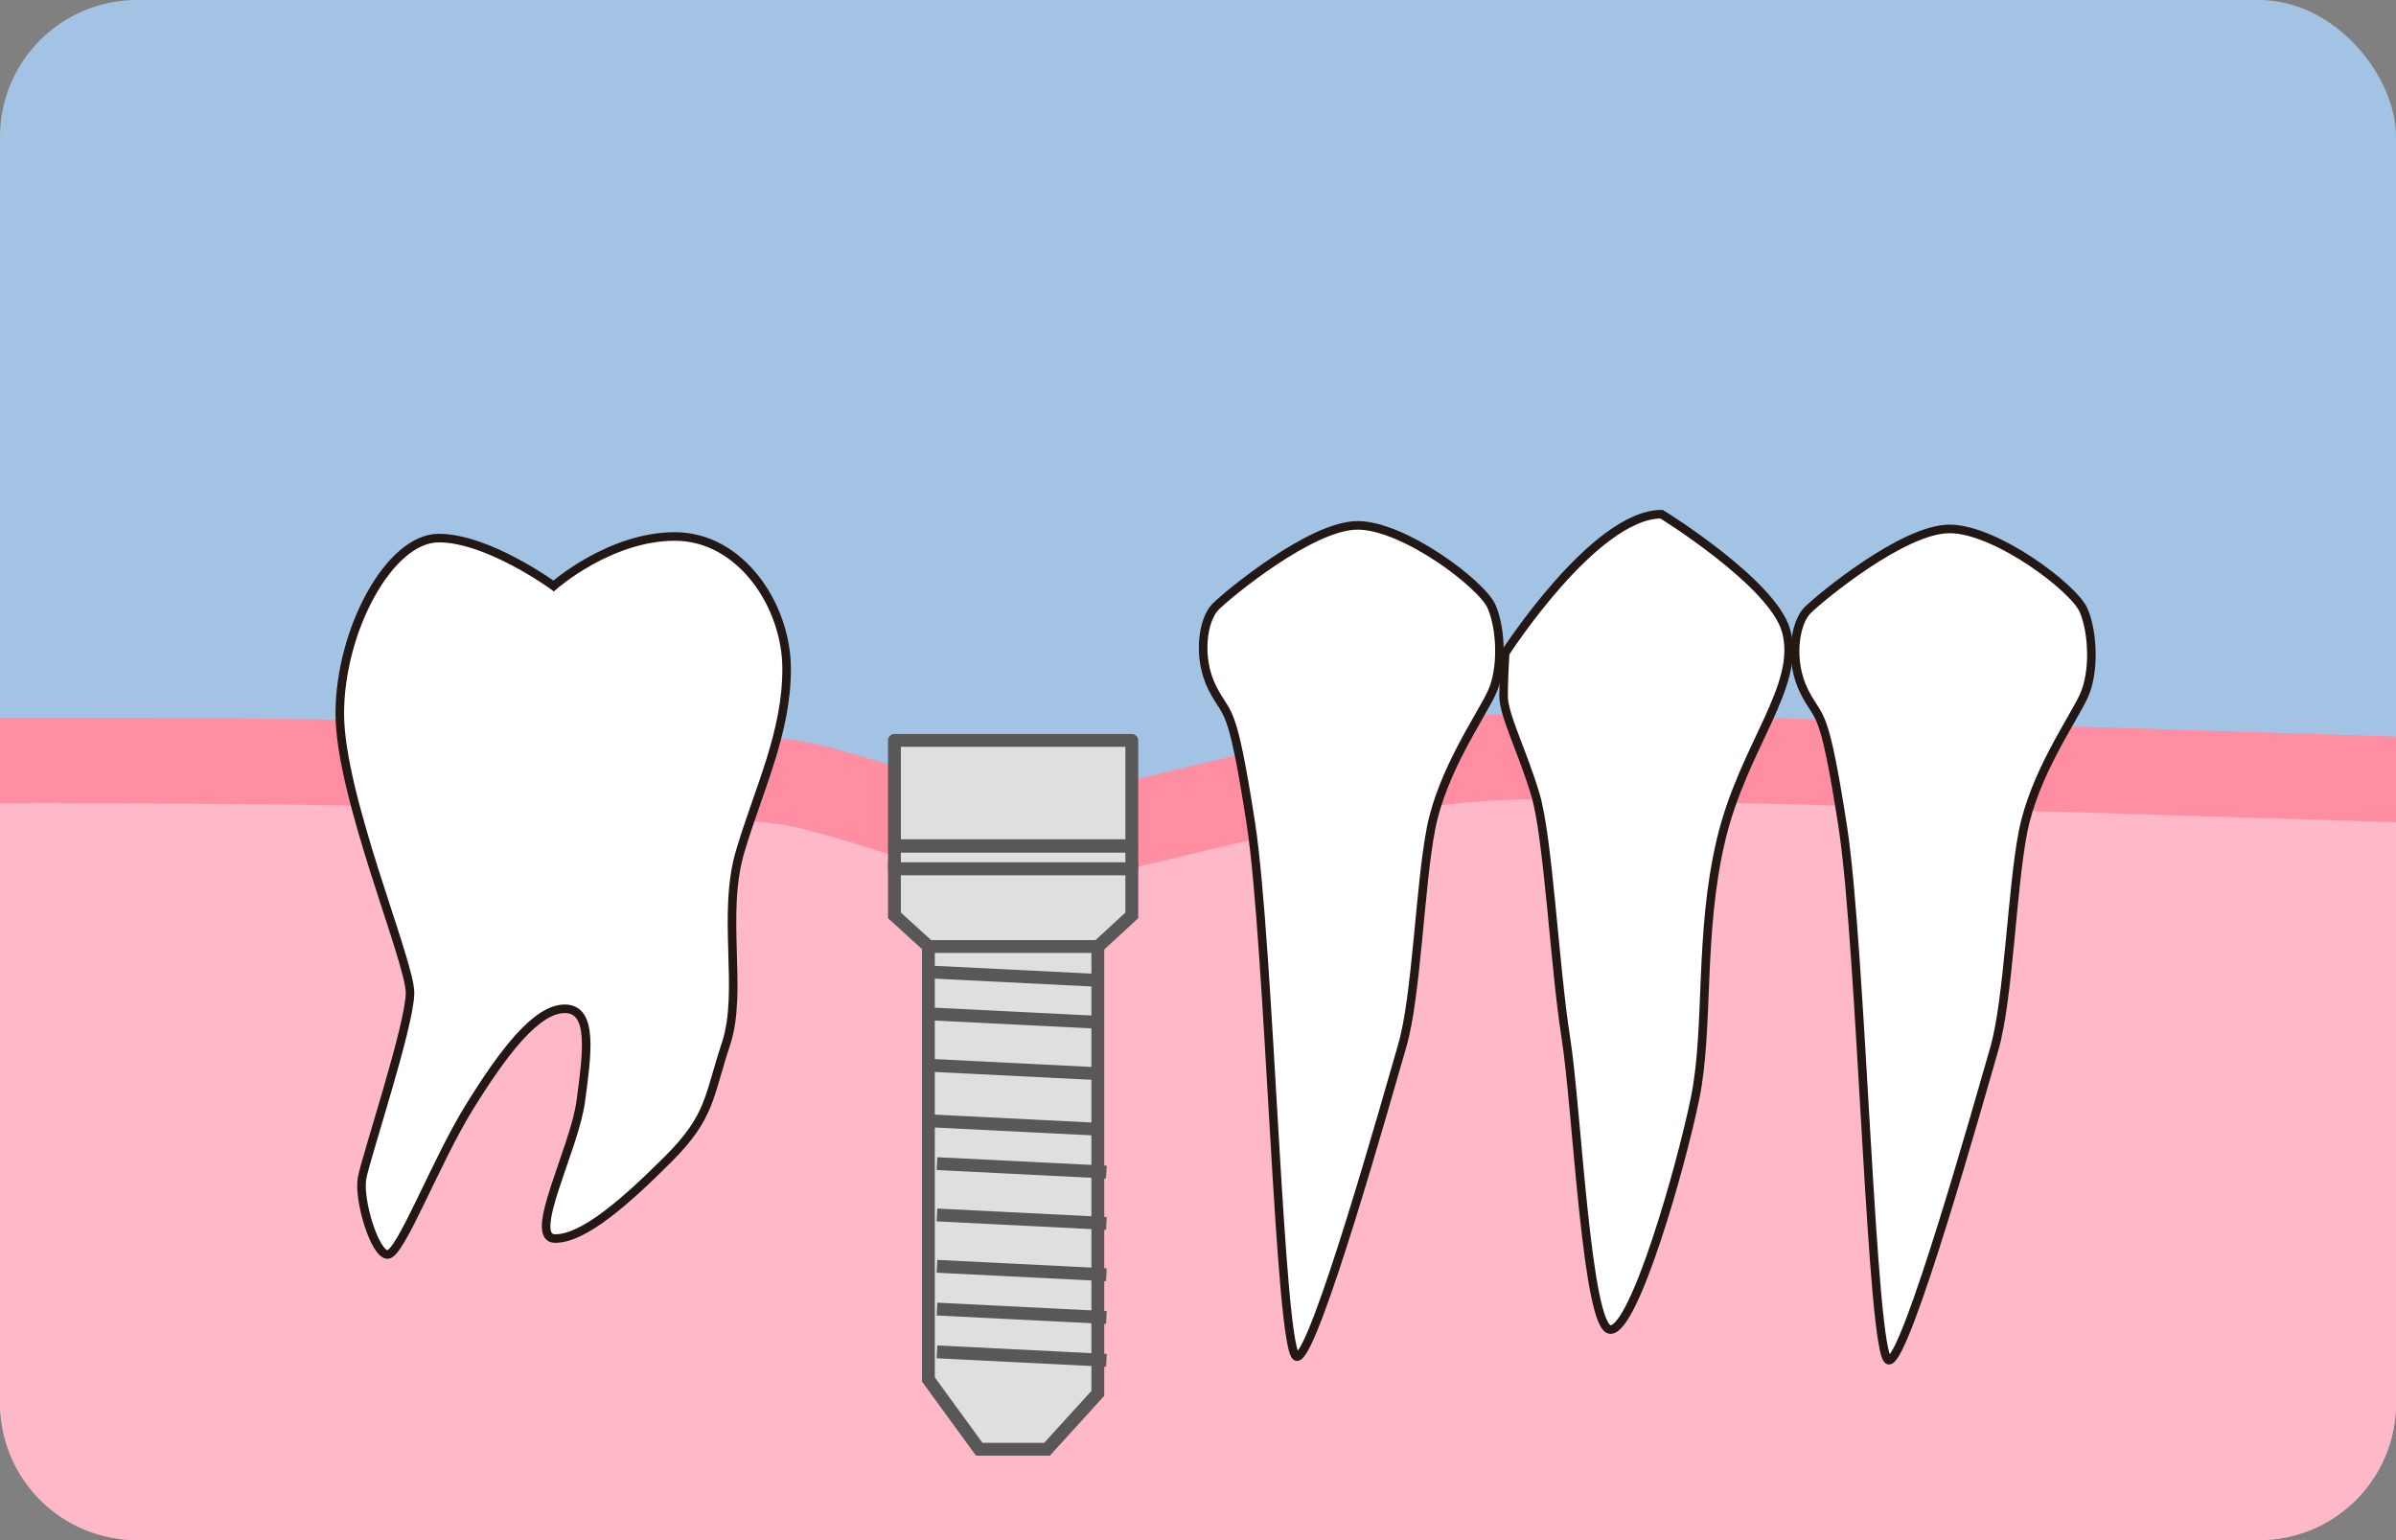
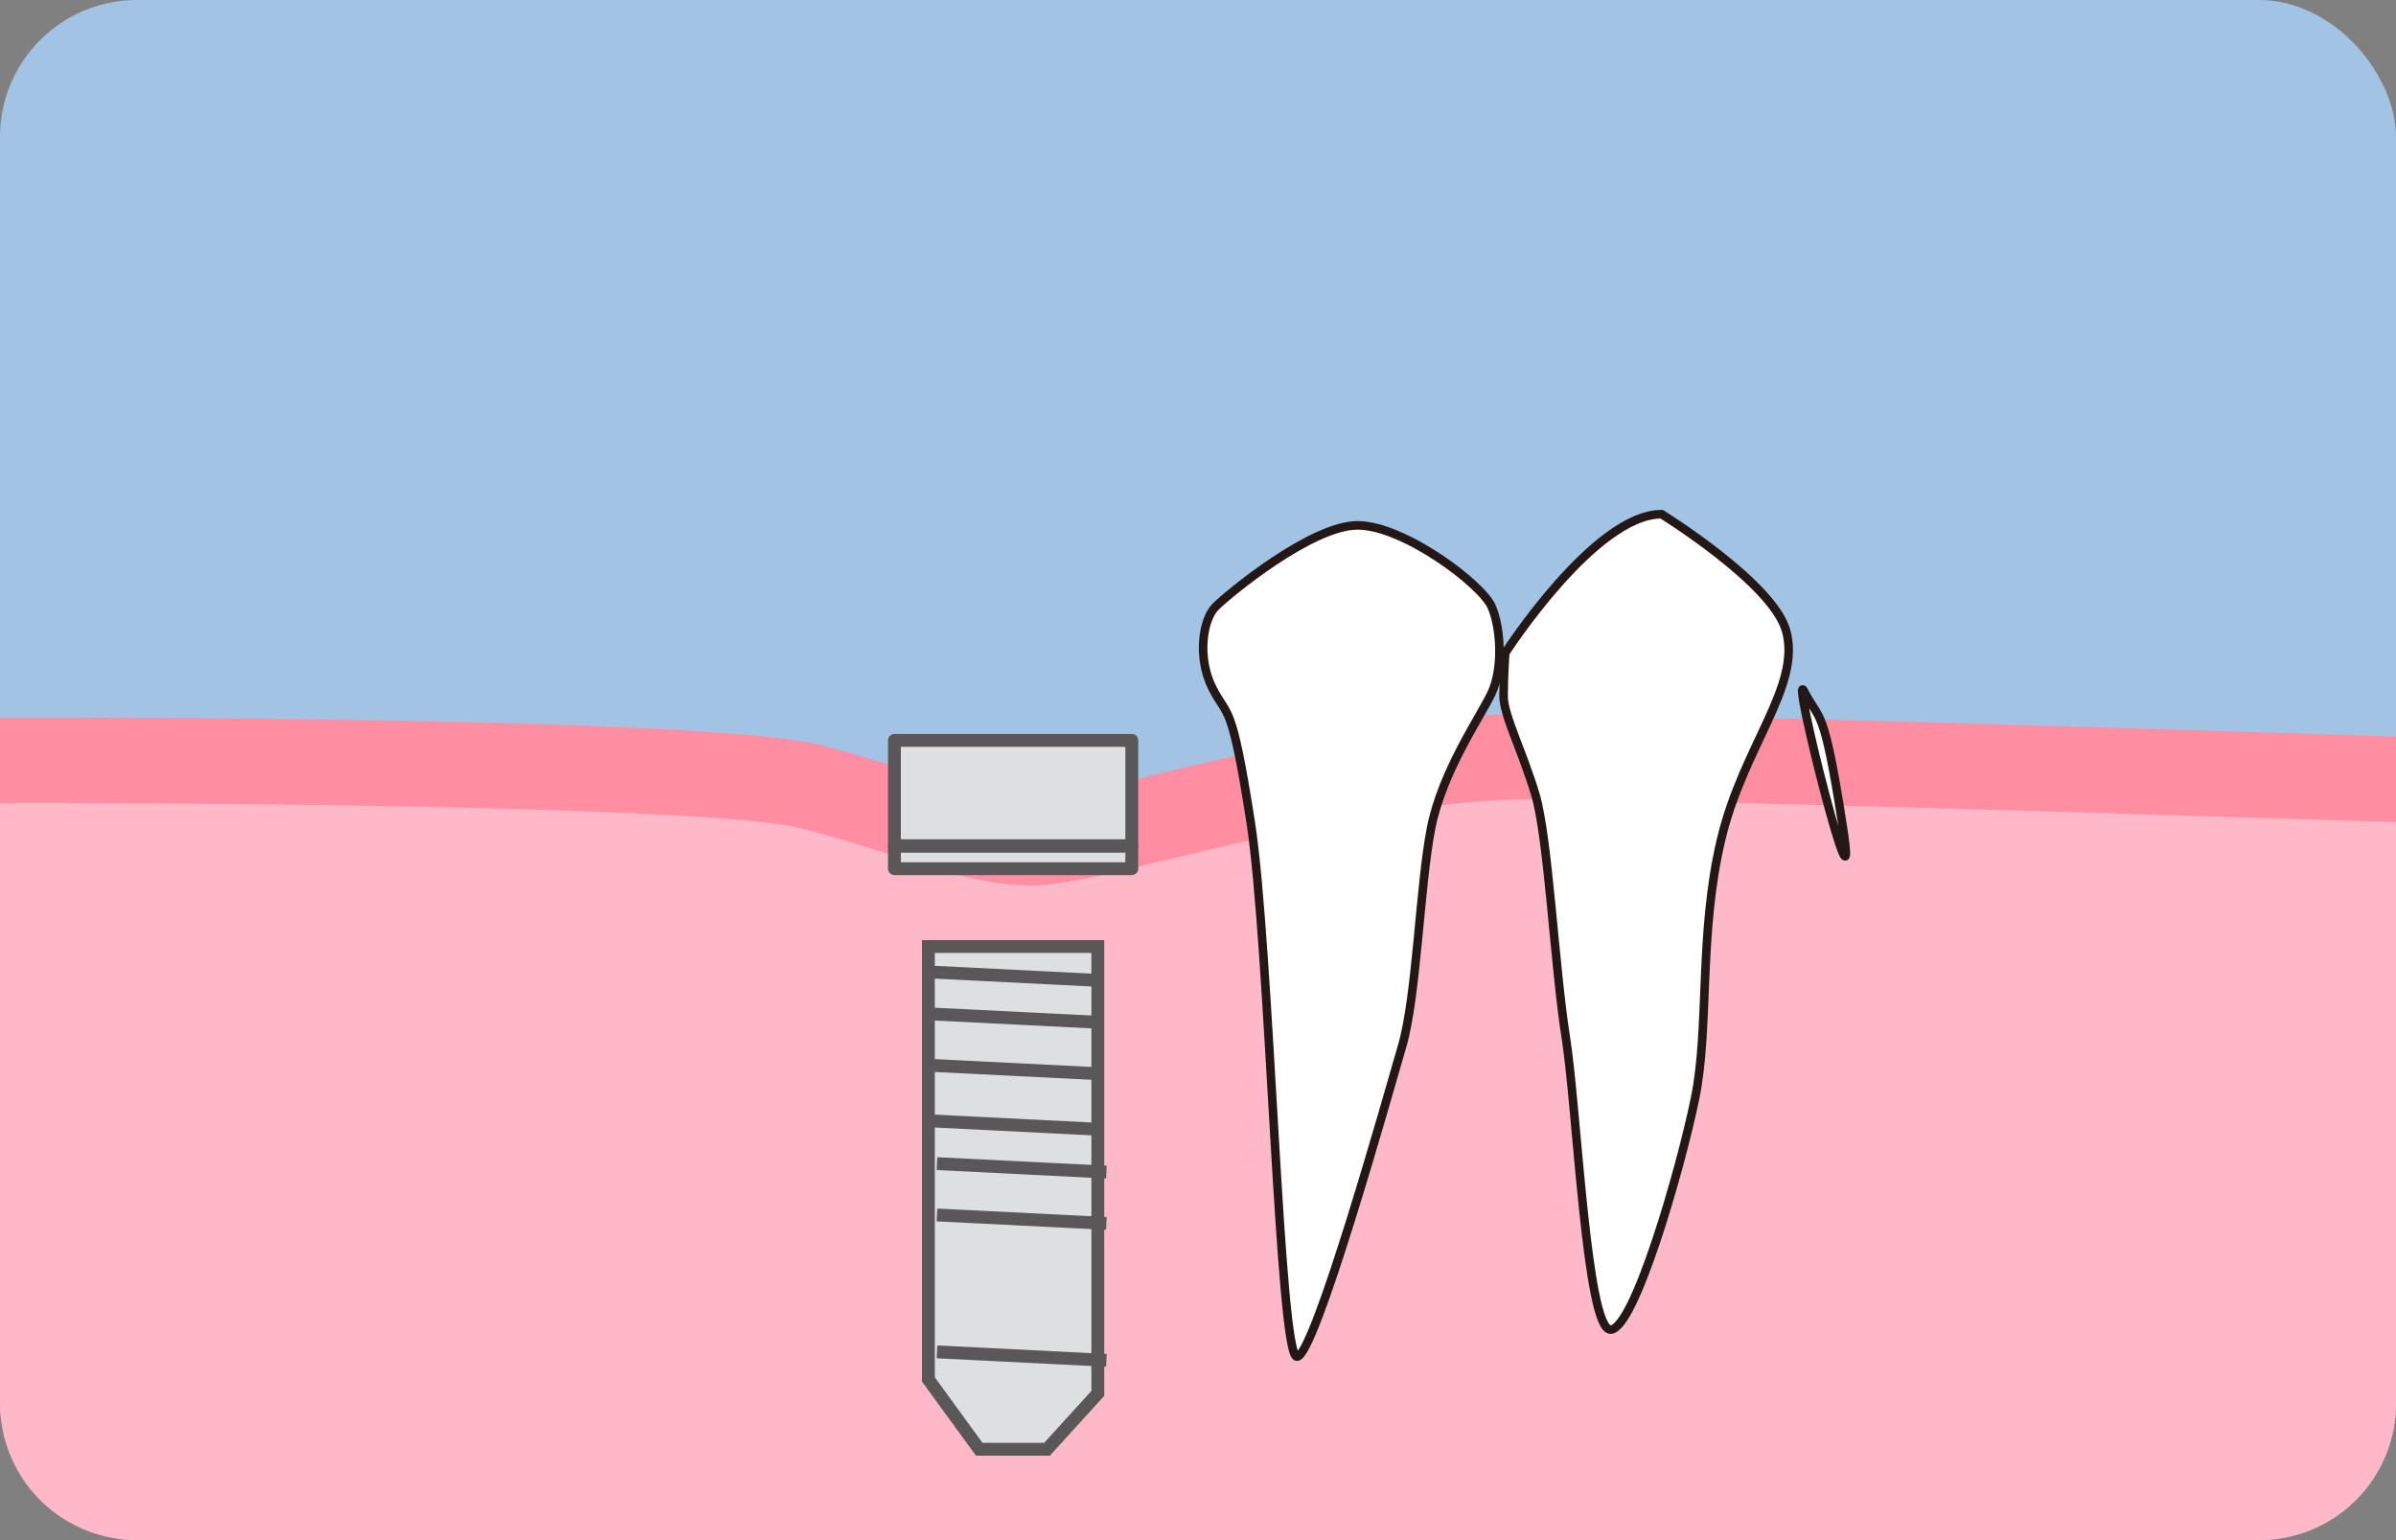
<svg xmlns="http://www.w3.org/2000/svg" width="280" height="180" viewBox="0 0 280 180">
  <rect x="0" y="0" width="280" height="180" fill="#808080" stroke="none" />
  <defs>
    <style>
      .cls-1 {
        fill: #a2c3e3;
      }

      .cls-2 {
        fill: #ffb8c8;
      }

      .cls-3 {
        fill: #ff8ea2;
      }

      .cls-4 {
        fill: #fff;
        stroke: #231815;
      }

      .cls-5, .cls-7 {
        fill: #dddfe1;
      }

      .cls-5, .cls-6, .cls-7 {
        stroke: #595757;
        stroke-width: 1.5px;
      }

      .cls-6 {
        fill: none;
      }

      .cls-7 {
        stroke-linejoin: round;
      }
    </style>
  </defs>
  <title>inplantstep04_2</title>
  <g id="レイヤー_1" data-name="レイヤー 1">
    <rect class="cls-1" width="280" height="180" rx="16" ry="16" />
    <path class="cls-2" d="M16,180H264a16,16,0,0,0,16-16V93.434L175.753,90.062l-57.516,10.424L95.554,94.131,0,91.185V164A16,16,0,0,0,16,180Z" />
    <path class="cls-3" d="M280,86.087c-28.578-.921-84.837-2.664-101.095-2.664-14.424,0-31.57,4.136-44.089,7.155-5.926,1.429-12.053,2.907-14.093,2.907-3.834,0-7.356-1.124-12.686-2.824-3.138-1-7.042-2.248-11.872-3.519C84.051,83.955,18.343,83.845,0,83.876v10c34.285-.074,84.85.63,93.62,2.938,4.581,1.2,8.191,2.357,11.377,3.374,5.774,1.843,10.335,3.3,15.726,3.3,3.079,0,8-1.151,16.438-3.186,12.031-2.9,28.509-6.876,41.744-6.876,15.955,0,72.673,1.757,101.1,2.671Z" />
-     <path class="cls-4" d="M39.709,83.4c0-9.7,5.782-20.512,11.562-20.512S64.7,68.482,64.7,68.482,71.226,62.7,78.872,62.7,91.926,70.719,91.926,78.18s-3.169,13.8-5.407,21.26S86.886,115.822,84.84,122s-1.773,8.488-6.715,13.429-9.883,9.325-13.24,9.325,2.237-10.443,2.984-16.039S69.361,117.9,66,117.9s-7.274,5.222-11.19,11.563S46.8,146.623,45.3,146.623s-3.456-6.416-2.984-8.953,5.6-17.9,5.6-21.633S39.709,93.1,39.709,83.4Z" />
    <path class="cls-4" d="M141.681,80.42c1.8,3.566,2.236,1.307,4.475,15.666s3.358,62.475,5.409,62.475,10.629-30.586,12.308-36.366,2.05-18.647,3.356-25.362,5.782-13.055,7.088-15.853,1.119-7.458,0-10.07S164.059,61.4,158.651,61.4s-15.106,8.019-16.6,9.511S139.878,76.853,141.681,80.42Z" />
    <path class="cls-4" d="M175.9,76.318s10.443-16.224,18.276-16.224c0,0,12.977,8.017,14.547,13.613,1.818,6.481-4.989,13.458-7.6,24.445s-1.354,21.992-3.033,30.2-7.086,27.041-9.884,27.041-3.916-25.922-5.221-34.127-2.051-23.313-3.543-28.348-3.731-9.325-3.731-11.563S175.9,76.318,175.9,76.318Z" />
-     <path class="cls-4" d="M210.857,80.836c1.8,3.566,2.236,1.306,4.475,15.666s3.358,62.475,5.409,62.475,10.63-30.586,12.308-36.367,2.051-18.647,3.357-25.362,5.781-13.055,7.087-15.851,1.12-7.459,0-10.071-10.258-9.511-15.665-9.511-15.106,8.019-16.6,9.511S209.055,77.27,210.857,80.836Z" />
+     <path class="cls-4" d="M210.857,80.836c1.8,3.566,2.236,1.306,4.475,15.666S209.055,77.27,210.857,80.836Z" />
  </g>
  <g id="レイヤー_2" data-name="レイヤー 2">
-     <polygon class="cls-5" points="128.321 110.62 132.264 106.982 132.264 101.526 104.524 101.526 104.524 106.982 108.52 110.62 128.321 110.62" />
    <polygon class="cls-5" points="128.294 162.848 122.355 169.378 114.433 169.378 108.494 161.218 108.494 110.62 128.294 110.62 128.294 162.848" />
    <line class="cls-6" x1="108.494" y1="113.59" x2="128.294" y2="114.58" />
    <line class="cls-6" x1="108.494" y1="118.487" x2="128.294" y2="119.477" />
    <line class="cls-6" x1="108.494" y1="124.496" x2="128.294" y2="125.486" />
    <line class="cls-6" x1="108.494" y1="130.986" x2="128.294" y2="131.978" />
    <line class="cls-6" x1="109.494" y1="135.996" x2="129.294" y2="136.987" />
    <line class="cls-6" x1="109.494" y1="141.996" x2="129.294" y2="142.987" />
-     <line class="cls-6" x1="109.494" y1="147.996" x2="129.294" y2="148.987" />
-     <line class="cls-6" x1="109.494" y1="152.996" x2="129.294" y2="153.987" />
    <line class="cls-6" x1="109.494" y1="157.996" x2="129.294" y2="158.987" />
    <rect class="cls-7" x="104.524" y="98.904" width="27.739" height="2.622" />
    <rect class="cls-7" x="104.524" y="86.536" width="27.739" height="12.3" />
  </g>
</svg>